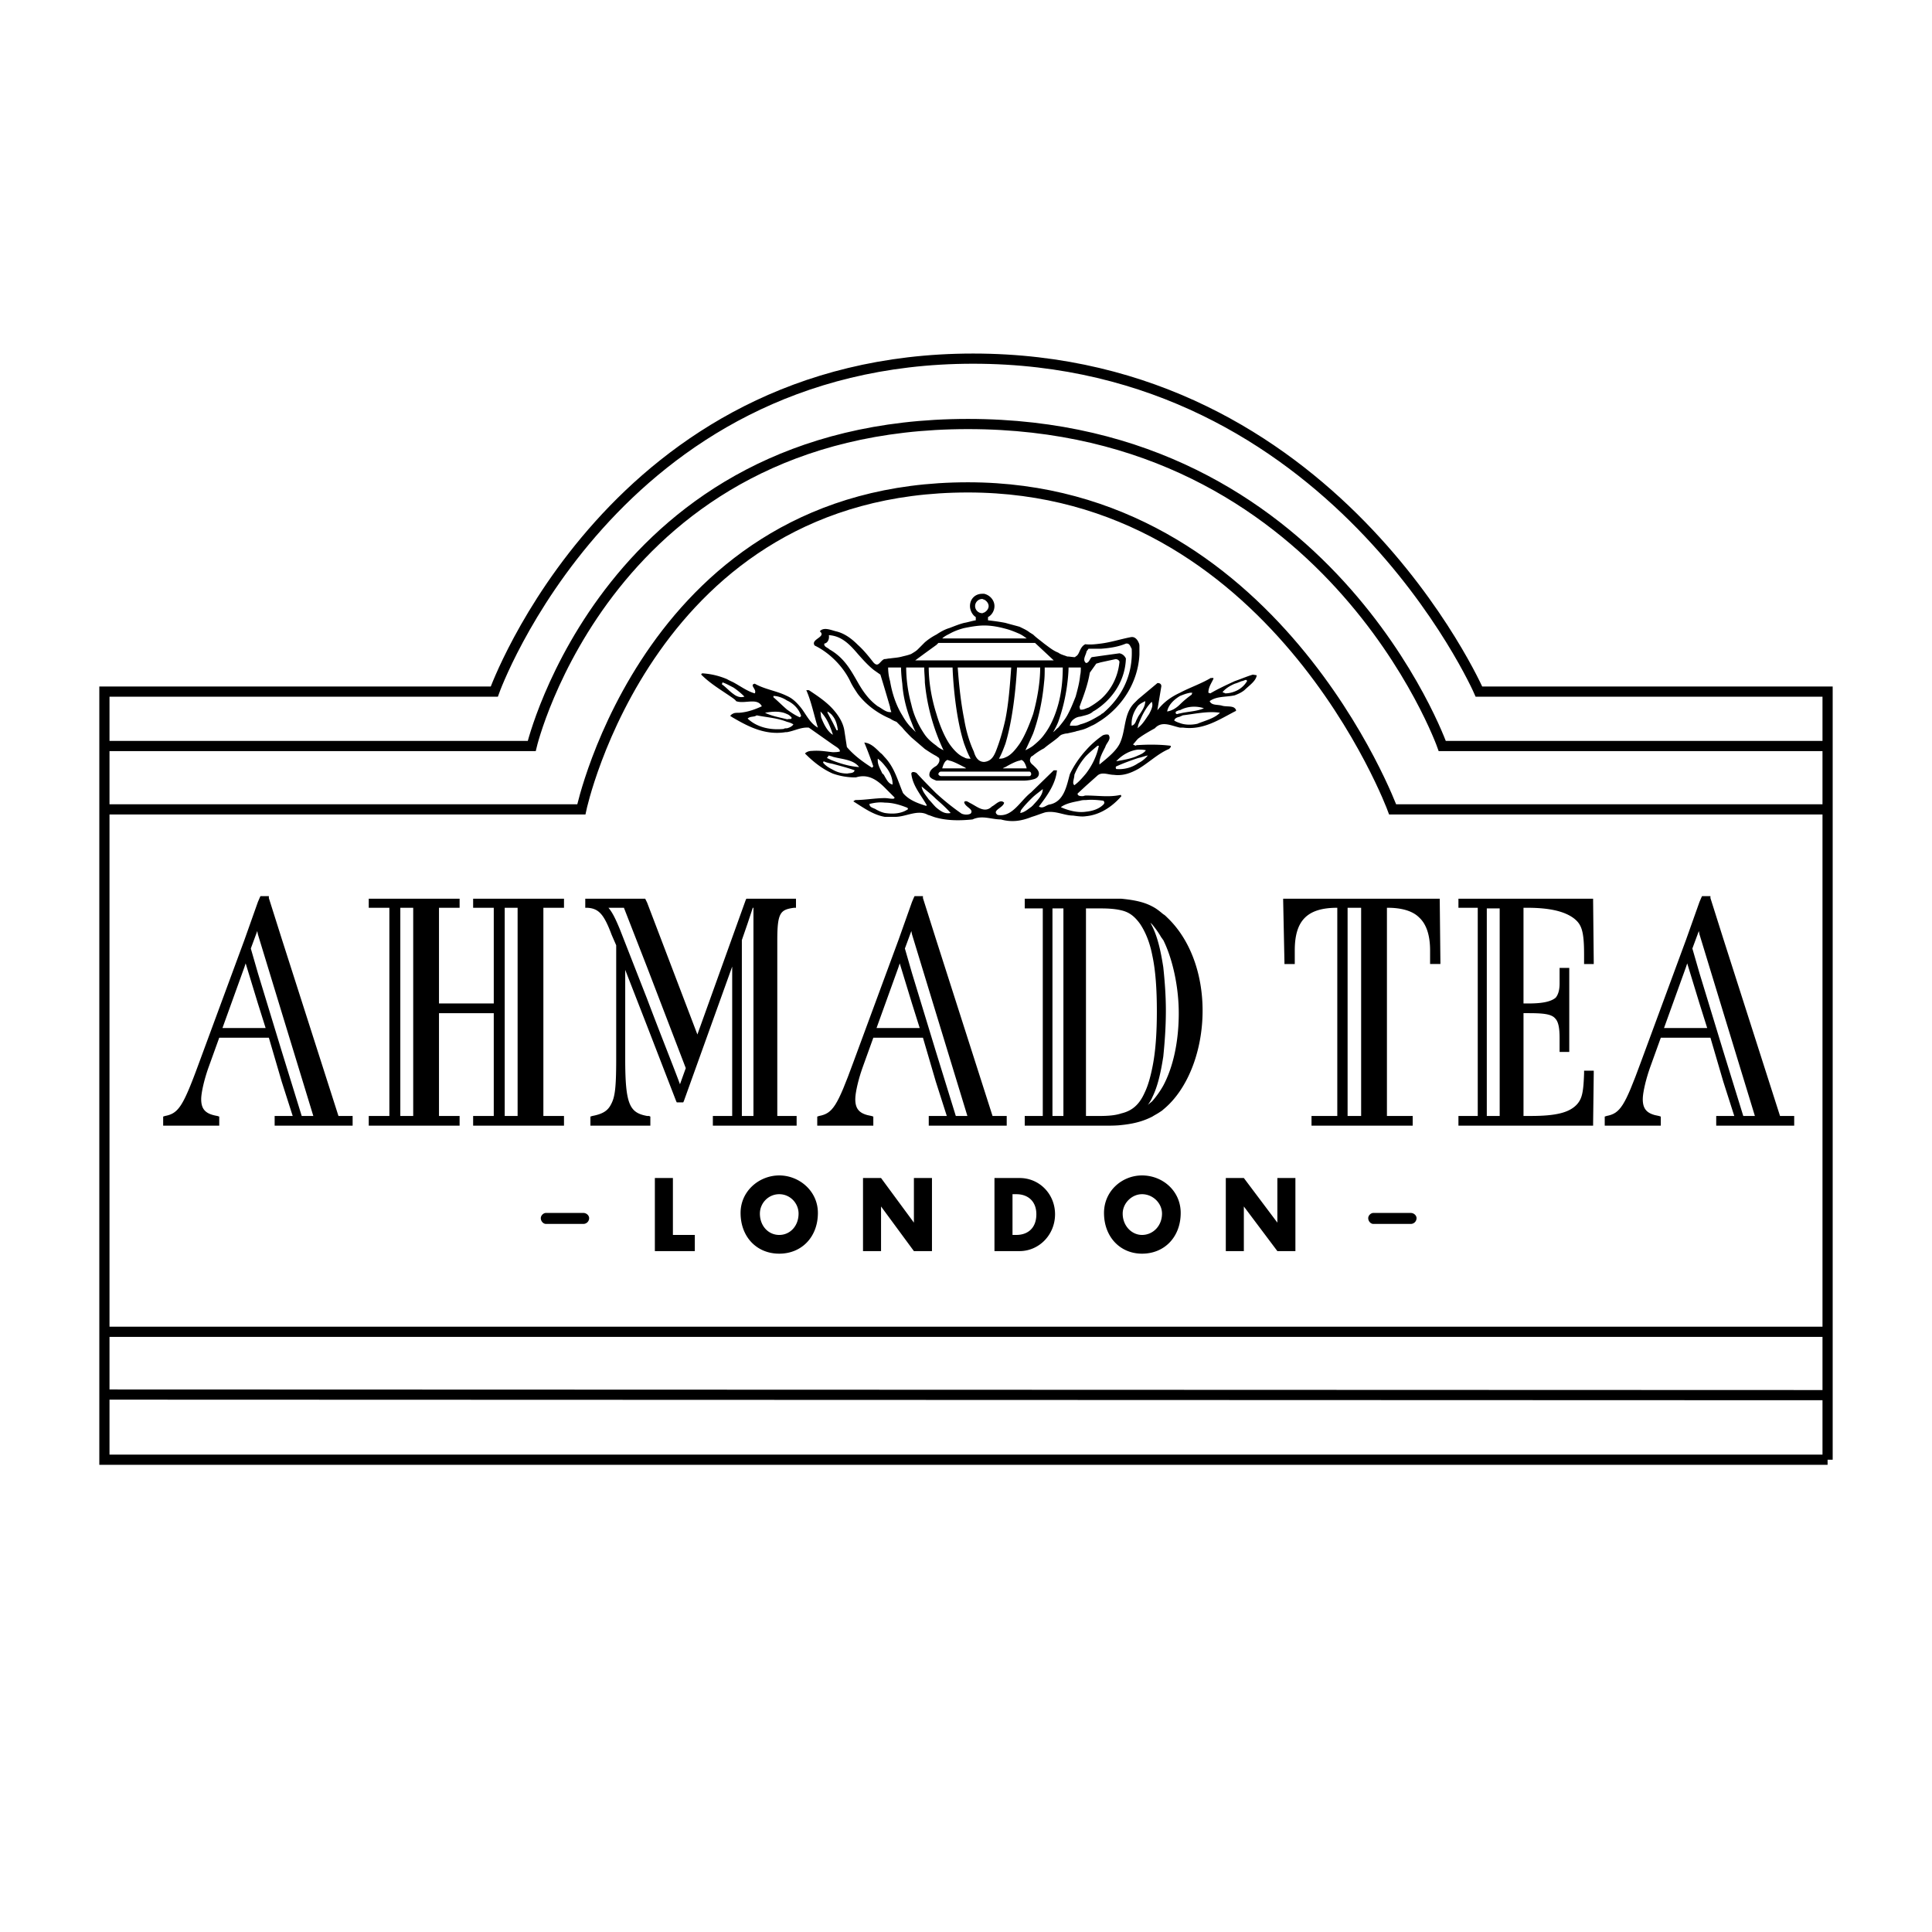
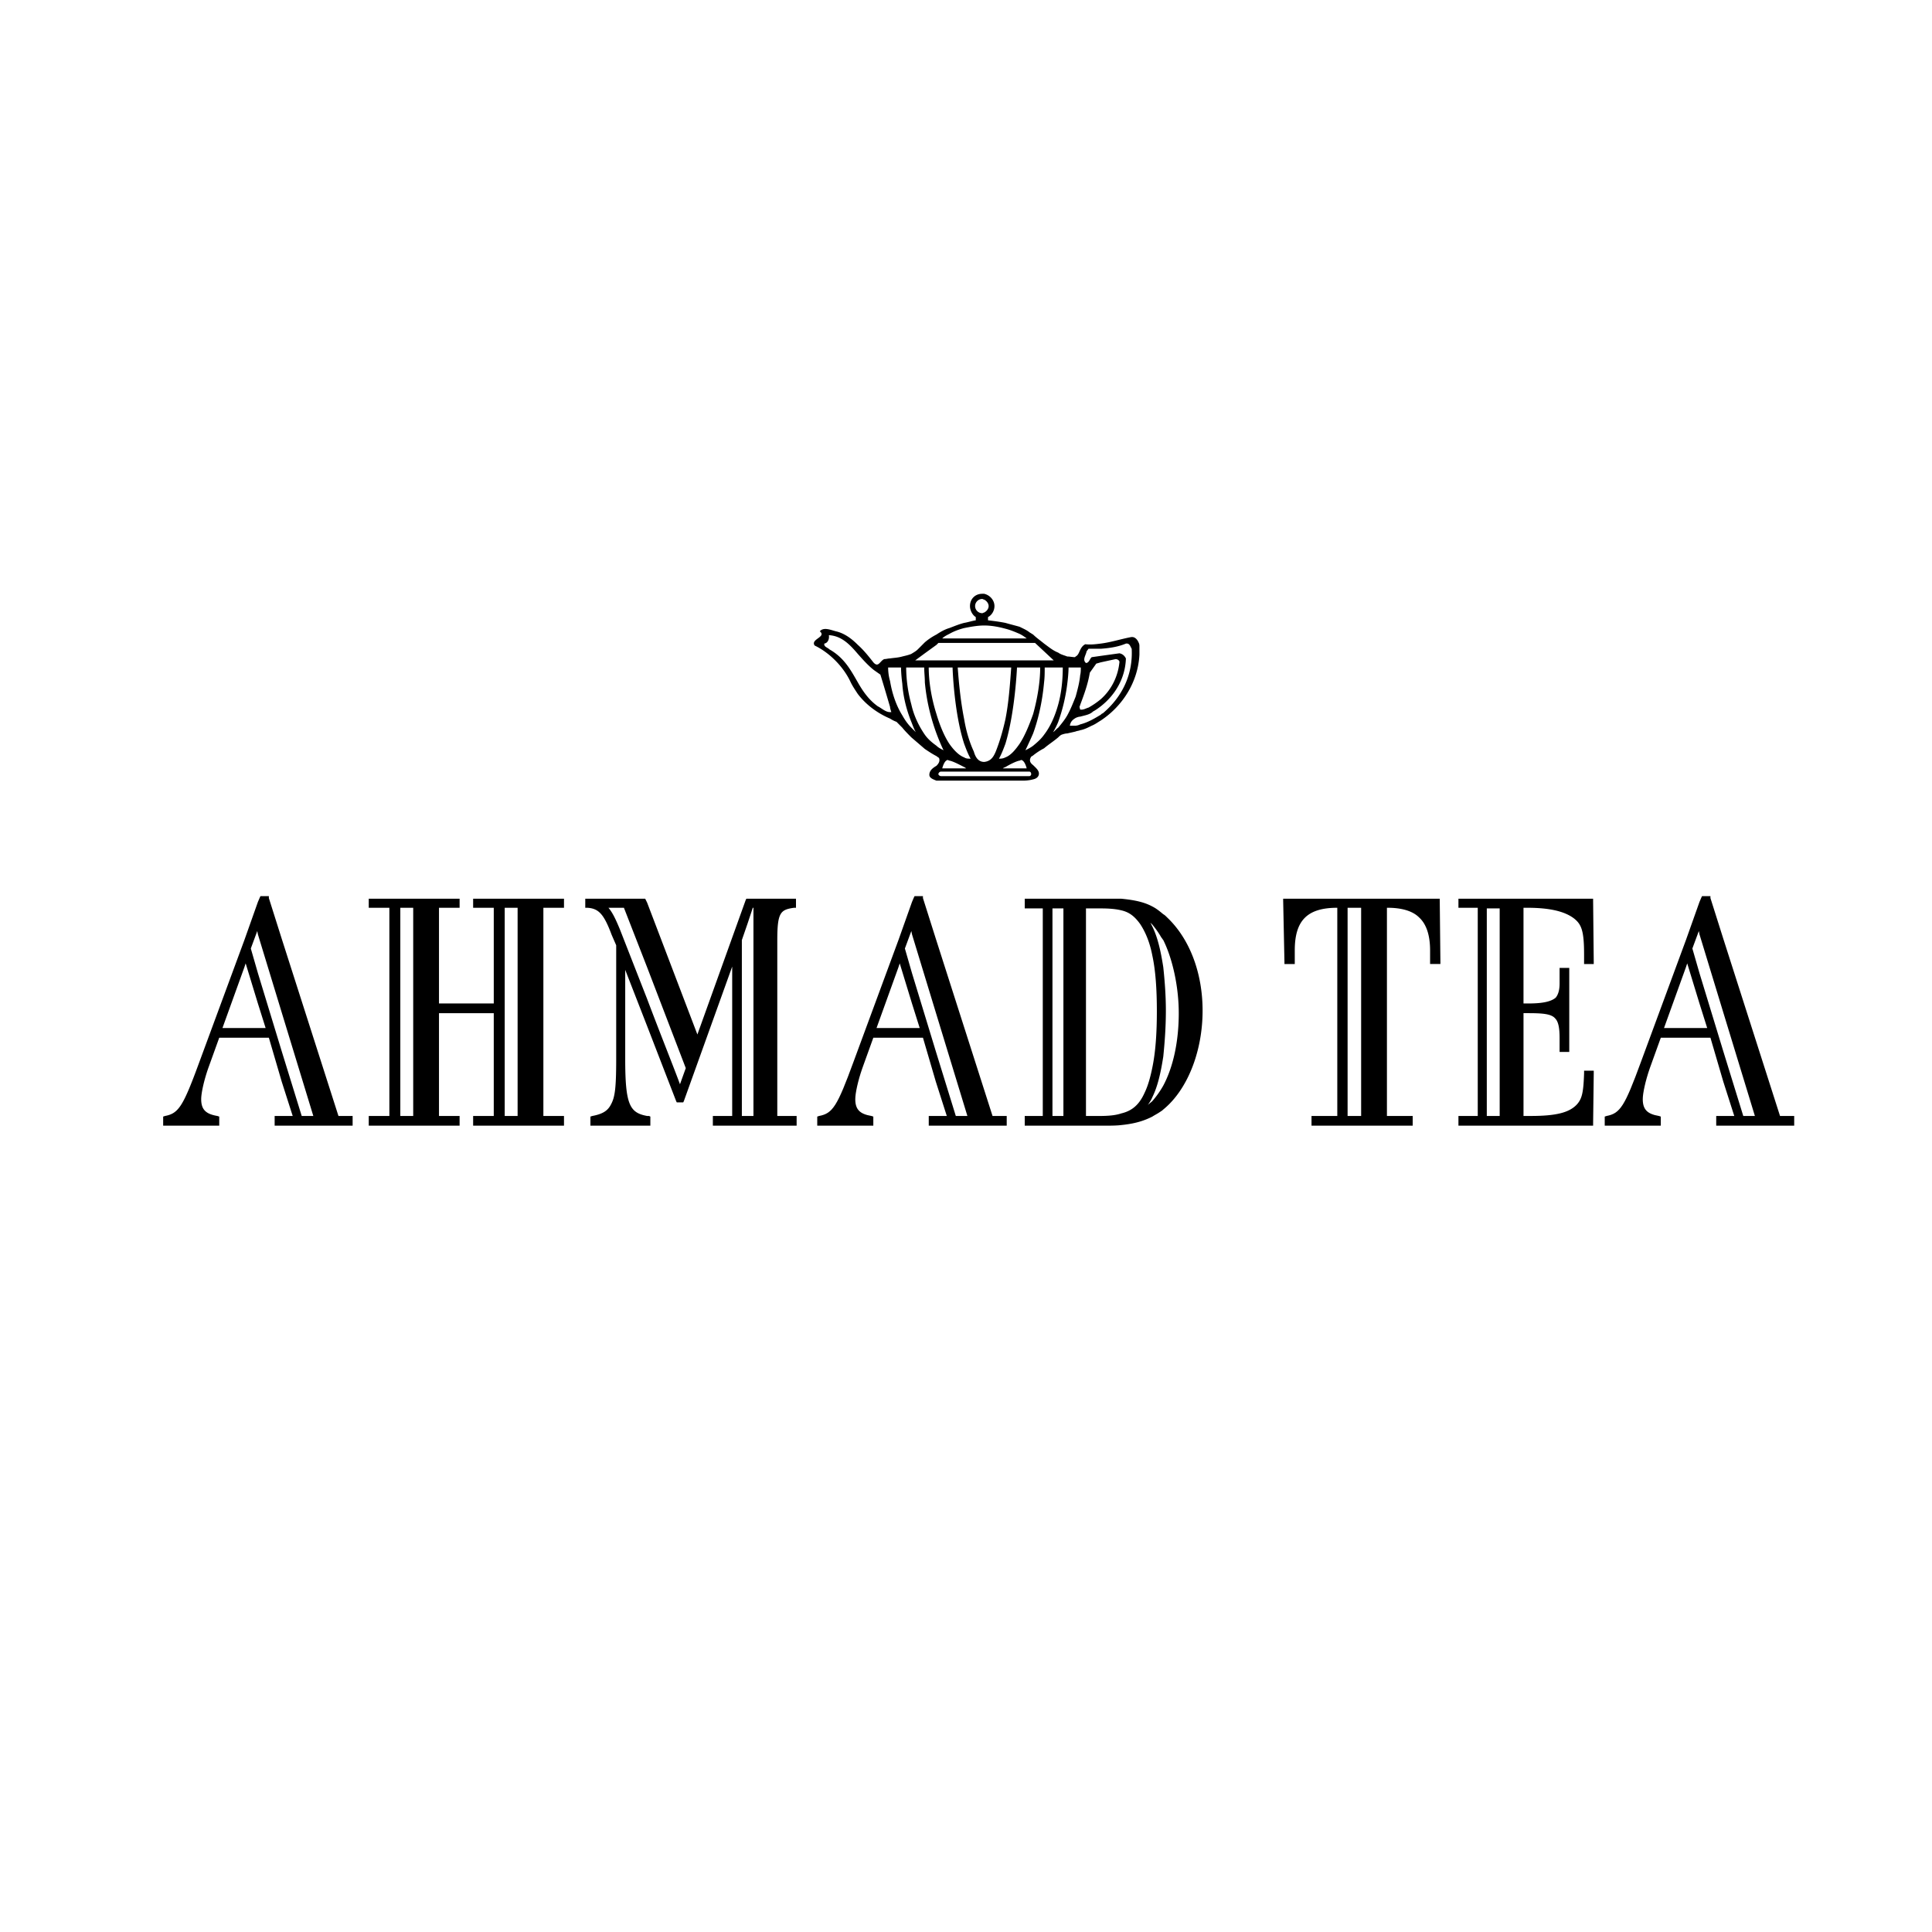
<svg xmlns="http://www.w3.org/2000/svg" width="2500" height="2500" viewBox="0 0 192.756 192.756">
-   <path fill="#fff" d="M0 192.756h192.756V0H0v192.756z" />
+   <path fill="#fff" d="M0 192.756V0H0v192.756z" />
  <path d="M89.638 93.793l-4.5 12.191c-1.607 4.387-2.058 5.096-3.408 5.355l-.193.062v.904h5.594v-.904l-.194-.062c-1.157-.195-1.606-.646-1.606-1.678 0-.58.256-1.807.708-3.096l1.093-3.033h4.951l1.285 4.389 1.093 3.418h-1.8v.967h7.779v-.967h-1.415l-5.657-17.676-1.286-4.063v-.193h-.836l-.065.129-.192.451-1.351 3.806zm3.729 11.096l-2.379-7.805-.707-2.452.644-1.742.063.323 2.379 7.805 3.15 10.322h-1.156l-1.994-6.451zm-5.915-2.323l2.186-6.063.128-.388 1.222 4 .772 2.451h-4.308zM168.204 93.793l-4.5 12.191c-1.607 4.387-2.058 5.096-3.408 5.355l-.192.062v.904h5.594v-.904l-.192-.062c-1.158-.195-1.608-.646-1.608-1.678 0-.58.259-1.807.707-3.096l1.094-3.033h4.951l1.285 4.389 1.093 3.418h-1.801v.967h7.78v-.967h-1.415l-5.657-17.676-1.285-4.064v-.193h-.837l-.063.129-.193.451-1.353 3.807zm3.73 11.096l-2.379-7.805-.707-2.452.645-1.742.062.323 2.379 7.805 3.151 10.322h-1.158l-1.993-6.451zm-5.915-2.323l2.186-6.063.129-.388 1.222 4 .771 2.451h-4.308z" fill-rule="evenodd" clip-rule="evenodd" />
-   <path d="M182.339 145.637H10.417V69.002h38.898s11.894-33.221 47.77-33.221c35.938 0 50.469 33.221 50.469 33.221h34.785v76.635zm-171.922-6.502v-6.262h171.922v6.32l-171.922-.058zm0-58.384V74.43H53.05s7.65-32.126 43.525-32.126c35.939 0 47.32 32.126 47.32 32.126h38.443v6.321h-43.395s-11.83-32.125-42.369-32.125C64.815 48.626 58 80.751 58 80.751H10.417z" fill="none" stroke="#000" stroke-width="1.016" stroke-miterlimit="2.613" />
-   <path d="M67.136 123.209h2.186v1.613h-3.986v-7.291h1.8v5.678zm73.616-2.193h-3.73c-.257 0-.514.258-.514.516 0 .322.257.58.514.58h3.73a.577.577 0 0 0 .577-.58c0-.259-.258-.516-.577-.516zm-86.281 1.095h3.728a.577.577 0 0 0 .579-.58c0-.258-.257-.516-.579-.516h-3.728c-.258 0-.515.258-.515.516 0 .323.257.58.515.58zm67.828-4.58h1.8l3.344 4.451v-4.451h1.8v7.291h-1.8l-3.344-4.453v4.453h-1.8v-7.291zm-8.359 1.614c1.094 0 1.994.904 1.994 1.936 0 1.225-.9 2.129-1.994 2.129-1.028 0-1.929-.904-1.929-2.129.001-1.032.901-1.936 1.929-1.936zm0-1.872c-1.992 0-3.793 1.549-3.793 3.742 0 2.387 1.607 4.064 3.793 4.064 2.251 0 3.858-1.678 3.858-4.064.001-2.193-1.8-3.742-3.858-3.742zm-12.922 1.872h.386c1.157 0 1.993.709 1.993 2 0 1.42-.898 2.064-1.993 2.064h-.386v-4.064zm-1.8 5.677h2.508c1.928 0 3.536-1.613 3.536-3.678 0-2-1.544-3.613-3.536-3.613h-2.508v7.291zm-13.115-7.291h1.799l3.278 4.451v-4.451h1.802v7.291H91.18l-3.278-4.453v4.453h-1.799v-7.291zm-8.359 1.614c1.094 0 1.929.904 1.929 1.936 0 1.225-.835 2.129-1.929 2.129-1.092 0-1.93-.904-1.93-2.129 0-1.032.838-1.936 1.93-1.936zm0-1.872c-1.993 0-3.857 1.549-3.857 3.742 0 2.387 1.607 4.064 3.857 4.064 2.251 0 3.857-1.678 3.857-4.064 0-2.193-1.864-3.742-3.857-3.742zM73.178 71.629c-.128-.064-.192-.129-.321-.194.064-.128.193-.193.321-.258.129-.064.386-.064.58-.064.835-.064 1.543-.323 2.25-.645-.451-.904-1.736-.194-2.572-.516-.063-.13-.194-.194-.258-.258-1.092-.774-2.249-1.42-3.215-2.387 0-.065.065-.129.13-.129.9.064 1.671.258 2.442.581.199.121.478.24.643.323.708.387 1.415.903 2.123 1.096.256-.386-.579-.838 0-.966 1.028.58 2.185.709 3.214 1.224.45.194.835.517 1.222.968.643.71.964 1.677 1.864 2.194-.387-1.227-.643-2.581-1.157-3.742h.257c.771.516 1.671 1.097 2.379 1.871.578.644 1.028 1.354 1.157 2.128l.257 1.677c.708.84 1.607 1.485 2.507 2.065l.129-.13a36.423 36.423 0 0 0-.9-2.386c.643.065 1.093.517 1.607 1.033.194.128.321.322.45.451.965 1.032 1.286 2.322 1.801 3.548.578.709 1.478 1.032 2.313 1.29l.064-.064c-.579-1.032-1.414-1.936-1.544-3.162.064-.257.387-.127.515-.064.645.71 1.286 1.354 1.929 2a24.093 24.093 0 0 0 2.572 2.064c.321.129.644.129.9 0 .386-.451-.579-.645-.643-1.161.193-.194.386 0 .643.129.644.322 1.414 1.032 2.122.322.386-.193.836-.774 1.221-.386-.064.515-1.285.773-.643 1.225 1.479.258 2.251-1.419 3.344-2.258l.064-.065 2.186-2.129h.322c-.129 1.356-.965 2.517-1.801 3.613.386.259.707-.128 1.028-.193 1.479-.258 1.736-1.871 2.059-3.032.385-.838.963-1.677 1.606-2.387a9.17 9.17 0 0 1 1.671-1.483c.128-.065.386-.13.579-.065.322.451-.193.773-.322 1.225-.257.517-.643 1.162-.578 1.742.772-.645 1.8-1.419 2.122-2.322.515-1.29.321-2.838 1.414-3.87l.322-.323 1.928-1.613c.193 0 .387.066.387.323l-.387 2.322v.065c.644-.839 1.415-1.355 2.25-1.742.966-.516 2.122-.902 3.086-1.483.065.064.193-.064.259.064-.193.451-.516.838-.516 1.419l.193.064c.771-.451 1.606-.838 2.443-1.225.577-.193 1.157-.452 1.8-.645l.387.063c-.065.581-.771 1.033-1.224 1.484-.32.258-.641.387-.963.516-.837.193-1.801.064-2.508.581.193.451.771.322 1.223.451.385.129 1.027 0 1.285.258.064.065.127.129.127.258-.062 0-.062.065-.127.065-1.607.838-3.15 1.87-5.144 1.613h-.322c-.899-.194-1.8-.71-2.507.063-.579.322-1.156.646-1.671 1.033-.194.193-.322.386-.515.58l.257.129c.063-.065.192-.065.258-.065 1.028-.064 2.186-.064 3.214.065.129.064 0 .193-.128.322-1.094.451-1.994 1.355-3.086 2-.707.387-1.479.709-2.444.581-.514 0-1.156-.323-1.606.064l-1.157 1.032-.836.774c0 .258.321.258.514.258.064 0 .193-.064.322-.064 1.223 0 2.314.193 3.472-.064l.064.128c-.9 1.032-2.122 1.871-3.536 2-.386.065-.836 0-1.286-.064-.899 0-1.735-.517-2.765-.323-.449.129-.899.323-1.35.452-.965.386-1.93.58-3.087.258-.964 0-1.863-.452-2.829 0-1.285.128-2.507.128-3.665-.194-.257-.064-.514-.193-.772-.258-1.028-.58-2.185.194-3.278.194h-1.029c-1.157-.194-2.121-.904-3.15-1.548l.193-.13c.965 0 1.993-.193 2.957-.193.257 0 .514.064.771.064.065 0 .194 0 .194-.129a878.88 878.88 0 0 1-.965-.967c-.771-.774-1.671-1.42-2.892-1.033a6.703 6.703 0 0 1-2.315-.387c-1.029-.451-1.929-1.16-2.765-2 .192-.193.45-.257.707-.257.772-.065 1.415.064 2.058.128.192 0 .45 0 .707-.064.064-.129-.129-.323-.322-.452l-.385-.257-2.379-1.677c-.772-.065-1.414.322-2.186.451h-.13c-1.989.324-3.66-.515-5.204-1.418zm50.02-3.418c-.45.193-.9.45-1.222.838.064.064.193.064.257.128.322 0 .644-.064.965-.193.515-.193.963-.58 1.222-1.032-.064-.258-.322 0-.515 0-.192.065-.451.193-.707.259zm-5.466 1.224c-.642.387-1.156.904-1.286 1.549.451-.065.901-.323 1.286-.71a9.33 9.33 0 0 1 1.158-.968l.063-.193h-.192c-.385.064-.706.193-1.029.322zm0 1.42c-.128 0-.257.064-.385.129-.129.129 0 .258.064.258.129 0 .192-.064.32-.064.772-.193 1.673-.193 2.381-.516-.771-.259-1.672-.194-2.38.193zm0 .645c-.257.065-.514.129-.579.387.194.129.388.193.579.258.516.193 1.158.193 1.737.064.771-.322 1.671-.516 2.249-1.096-1.221-.194-2.572.129-3.728.257-.064.065-.192.065-.258.13zm-4.177-1.097c-.451.581-.707 1.29-.644 2 .258-.065.386-.323.449-.516l.194-.387c.321-.516.707-.968.707-1.548-.257.129-.514.258-.706.451zm0 1.935c0 .129-.065.259-.065.323l.065-.063c.449-.323.771-.904 1.092-1.355.193-.387.45-.839.259-1.226-.644.644-1.03 1.483-1.351 2.321zm0 2.451c-.772.065-1.608.518-2.187 1.163.708-.129 1.543-.258 2.187-.58.321-.13.578-.258.771-.517-.257-.066-.514-.066-.771-.066zm0 .839c-.772.258-1.479.516-2.187.838-.064 0-.064.194 0 .259a3.312 3.312 0 0 0 2.187-.581 2.84 2.84 0 0 0 .964-.773c-.323.064-.643.193-.964.257zm-5.208-.193a6.403 6.403 0 0 0-1.157 1.871c0 .386-.257.838 0 1.032.45-.323.835-.775 1.157-1.162.643-.838 1.094-1.805 1.285-2.773h-.128c-.386.322-.773.644-1.157 1.032zm0 4.386c-.193 0-.386 0-.579.065-.643.129-1.415.258-1.929.645.707.322 1.672.581 2.508.452.643-.065 1.285-.258 1.735-.71.129-.129.129-.258 0-.387-.513-.065-1.156-.129-1.735-.065zm-5.401-.193c-.387.387-.771.774-1.094 1.225l-.063.259c.45-.065.771-.387 1.157-.646 0-.064.063-.064.063-.064.45-.516 1.029-1.032 1.029-1.677-.385.322-.771.581-1.092.903zm-9.58.064c-.45-.451-.964-.838-1.414-1.226.064.516.45.904.707 1.291.257.258.45.516.707.774.45.387.9.71 1.479.581-.45-.517-.964-.968-1.479-1.42zm-5.079-3.289a3.658 3.658 0 0 0-.707-.71c-.064.58.257 1.032.451 1.483.127.065.192.194.256.323.194.323.386.71.771.774 0-.71-.321-1.354-.771-1.87zm0 4.709c.836.129 1.672.064 2.315-.387l-.064-.13c-.643-.257-1.415-.515-2.251-.515-.513-.065-1.029 0-1.542.129 0 .386.449.386.706.58.257.129.515.258.836.323zm-5.207-9.677c-.129-.193-.322-.322-.515-.451v.129l.515.967.385.774h.129c-.064-.516-.193-1.032-.514-1.419zm0 1.806c-.257-.773-.579-1.611-1.222-2.257l.065.581c.256.644.578 1.354 1.157 1.741v-.065zm0 3.548c.45.259.9.387 1.478.387.194-.064.644 0 .707-.323-.707-.257-1.478-.45-2.185-.644-.322-.065-.643-.129-.901-.258l-.063.129c.256.323.578.516.964.709zm0-.903c.836.323 1.735.58 2.635.645-.578-.774-1.735-.774-2.635-1.032-.129-.064-.257-.064-.386-.128l-.193.257c.193.065.386.194.579.258zm-4.565-5.999c-.386-.258-.9-.452-1.35-.452v.129c.45.388.9.839 1.35 1.226.45.323.835.58 1.285.775l.129-.13c-.192-.645-.707-1.225-1.414-1.548zm0 1.355c-.643-.323-1.48-.258-2.186-.129.642.322 1.415.452 2.186.646h.064c.193-.065.45.063.386-.193-.13-.131-.258-.259-.45-.324zm0 .774c-.965-.387-2.057-.451-3.021-.646-.259.195-.645.065-.901.323.964.904 2.315 1.161 3.601 1.033.064-.065.191-.065.321-.065.257-.063.514-.193.643-.387-.193-.129-.386-.194-.643-.258zm-5.337-2.774c.322.258.708.387 1.094.258a7.398 7.398 0 0 0-1.094-.903c-.386-.193-.707-.386-1.092-.516l-.065.193c.386.258.771.71 1.157.968z" fill-rule="evenodd" clip-rule="evenodd" />
  <path d="M85.586 65.243c.515.58 1.029 1.161 1.607 1.612l.643.452c.321 1.032.644 2.128.964 3.225 0 .129.065.323.129.517H88.8c-.45 0-.835-.388-1.221-.581-.9-.646-1.478-1.484-1.993-2.387-.707-1.226-1.35-2.452-2.829-3.29-.193-.194-.579-.258-.514-.581.386-.064.514-.516.45-.839 1.286.065 2.121.968 2.893 1.872zm0-.904c-.642-.645-1.35-1.16-2.186-1.354-.514-.129-1.222-.452-1.607 0 .707.58-.965.774-.515 1.419 1.479.709 2.894 2.128 3.601 3.677.192.387.45.774.707 1.161.835 1.097 1.993 1.935 3.214 2.451.193.129.451.258.644.323l.578.581c.257.322.579.644.899.967.452.387.902.774 1.351 1.161.386.258.771.516 1.158.71.064.064.192.129.257.193.128.323-.064.581-.257.775-.322.193-.708.45-.708.903 0 .322.386.451.708.58h8.679s.515 0 .966-.129c.321-.065.578-.258.578-.582 0-.323-.321-.58-.578-.838-.258-.194-.451-.452-.193-.839.064-.064.128-.064.193-.128a6.368 6.368 0 0 1 1.092-.711c.449-.386.965-.709 1.415-1.096.063-.064.192-.193.321-.258.192-.065.386-.129.579-.129.258-.064.578-.129.835-.194.129-.064.322-.064.45-.129.386-.064.772-.257 1.158-.451.321-.129.578-.323.899-.516 2.251-1.484 3.729-3.936 3.857-6.58v-.839c0-.064 0-.193-.064-.322-.129-.322-.386-.646-.771-.581-1.029.194-1.994.517-3.022.645-.515.065-1.028.129-1.544.065-.257.129-.385.322-.514.58-.128.258-.192.517-.45.645l-.064.065c-.257 0-.513-.065-.771-.065-.321-.128-.644-.193-.9-.387-.515-.193-.966-.58-1.415-.903-.386-.322-.771-.58-1.092-.903-.129-.065-.193-.128-.323-.193-.32-.258-.643-.388-1.027-.581-.45-.128-.965-.257-1.415-.387-.643-.129-1.221-.194-1.735-.258v-.322c.386-.194.643-.646.643-1.097 0-.581-.45-1.096-1.028-1.226h-.192c-.71 0-1.222.516-1.222 1.226 0 .451.256.903.578 1.097v.322c-.385.063-.771.192-1.157.258-.514.13-.964.322-1.479.516-.45.129-.9.387-1.285.645a6.01 6.01 0 0 0-1.158.774c-.191.193-.449.452-.707.709-.191.194-.449.322-.644.452-.32.129-.642.193-.899.257-.45.129-.835.129-1.222.194-.192 0-.386.065-.578.065-.449.192-.578.902-1.093.321-.451-.578-.965-1.223-1.545-1.739zm24.239 6.968c-.644.386-1.285.773-2.058.967a1.193 1.193 0 0 1-.45.129h-.577c.062-.387.256-.581.577-.773.129-.064.322-.129.45-.129.45-.13.964-.193 1.286-.516.257-.129.516-.323.771-.516 1.479-1.162 2.443-2.839 2.508-4.774-.129-.258-.322-.451-.644-.516l-1.864.258-.899.129c-.194.129-.258.58-.579.58-.386-.322 0-.773.062-1.16l.194-.259h1.222c.9-.065 1.735-.193 2.508-.516.385-.064.449.323.578.516.129 2.516-.9 4.774-2.894 6.451-.062-.001-.127.064-.191.129zm0-1.549a8.07 8.07 0 0 1-1.222.839c-.257.064-.515.258-.836.193l-.064-.258c0-.064.064-.129.064-.193.386-1.033.772-2.065.964-3.225l.644-.904.45-.129 1.479-.321c.129 0 .322.063.386.258-.129 1.418-.771 2.773-1.865 3.74zm-2.057-2.387c-.064.71-.257 1.42-.45 2.129-.257.645-.515 1.29-.835 1.87-.258.452-.579.839-.9 1.227-.193.129-.321.322-.515.451.193-.322.387-.71.515-1.032a17.77 17.77 0 0 0 .9-3.805c.128-.969.128-1.614.128-1.614h1.221c0 .258 0 .517-.064.774zm-2.186 2.903c-.321 1.161-.771 2.193-1.415 3.032-.32.451-.707.773-1.092 1.097-.258.193-.516.322-.772.451 0 0 .321-.645.772-1.677.448-1.226.899-2.967 1.092-5.096.064-.516.064-.967.064-1.484h1.801c0 1.226-.129 2.516-.45 3.677zm-1.415-4.386H91.309l.964-.71 1.158-.839.192-.193h9.644l.9.839.965.903h-.965zm-1.092 5.354c-.387 1.096-.836 2.193-1.351 2.967-.45.645-.899 1.162-1.415 1.355-.257.129-.45.129-.643.129.257-.452.449-.968.643-1.484.965-3.16 1.157-7.612 1.157-7.612h2.315c0 1.355-.258 3.032-.706 4.645zm-1.35-7.548h-7.716c.193-.194.449-.323.707-.452.45-.257.965-.451 1.479-.58.643-.129 1.35-.257 1.994-.257.707 0 1.414.128 2.121.321.516.13.965.323 1.415.516.257.129.45.258.707.452h-.707zm0 13.74h-7.844c-.129 0-.258-.128-.258-.193 0-.129.129-.258.258-.258h8.808c.129 0 .193.129.193.258 0 .065-.064.193-.193.193h-.964zm0-.774h-1.672s.063-.064.257-.129c.321-.193 1.029-.58 1.415-.645.064 0 .128-.063.128-.063.387 0 .579.838.579.838h-.707v-.001zm-1.415-4.902c-.257 1.161-.579 2.258-.964 3.225-.193.452-.45.968-1.157 1.033-.644 0-.902-.581-1.029-1.033-.449-.967-.771-2.064-.964-3.225-.321-1.613-.514-3.354-.643-5.161h5.336c-.129 1.807-.258 3.548-.579 5.161zm-2.122-10.644c-.064 0-.13.064-.192.064a.715.715 0 0 1-.71-.709c0-.387.322-.71.71-.71.062 0 .128.064.192.064.257.129.449.388.449.646.001.258-.192.516-.449.645zM96.195 76.66h-2.186s.193-.838.579-.838c0 0 .064.063.128.063.386.065 1.094.452 1.479.645a.805.805 0 0 1 .193.129h-.193v.001zm0-1.096c-.514-.193-1.029-.71-1.479-1.355-.514-.774-.964-1.871-1.285-2.967-.515-1.613-.772-3.29-.772-4.645h2.379s.128 4.452 1.157 7.612c.193.516.386 1.032.643 1.484-.257 0-.45 0-.643-.129zm-2.764-1.161c-.45-.323-.837-.646-1.158-1.097-.579-.839-1.093-1.871-1.351-3.032a14.158 14.158 0 0 1-.513-3.677H92.209c0 .517.064.968.064 1.484.193 2.129.708 3.87 1.158 5.096.385 1.032.707 1.677.707 1.677-.257-.129-.515-.258-.707-.451zm-2.509-1.806c-.384-.388-.642-.775-.899-1.227-.643-1.031-1.029-2.257-1.222-3.418a4.953 4.953 0 0 1-.192-1.354h1.286s0 .645.128 1.614c.065 1.031.322 2.386.899 3.805.13.322.258.71.452 1.032a96.31 96.31 0 0 0-.452-.452zM24.381 93.793l-4.501 12.191c-1.607 4.387-2.057 5.096-3.407 5.355l-.194.062v.904h5.595v-.904l-.194-.062c-1.157-.195-1.607-.646-1.607-1.678 0-.58.257-1.807.707-3.096l1.094-3.033h4.95l1.285 4.389 1.094 3.418h-1.801v.967h7.78v-.967h-1.414l-5.659-17.676-1.285-4.063v-.193h-.836l-.063.129-.194.451-1.35 3.806zm3.728 11.096l-2.379-7.805-.706-2.452.643-1.742.062.323 2.379 7.805 3.152 10.322h-1.158l-1.993-6.451zm-5.914-2.323l2.186-6.063.128-.388 1.221 4 .772 2.451h-4.307zM40.583 90.568h.643v20.772H39.94V90.568h.643zm15.43-.903h-8.808v.903h2.058v9.547h-5.465v-9.547h2.057v-.903H36.79v.903h2.057v20.772H36.79v.967h9.065v-.967h-2.057v-10.256h5.465v10.256h-2.058v.967h9.065v-.967h-2.057V90.568h2.057v-.903h-.257zm-5.015.903h.644v20.772h-1.287V90.568h.643zM64.563 90.052l-.128-.259-.063-.128h-5.98v.903h.192c1.158.064 1.672.646 2.444 2.709l.45 1.032v11.353c0 2.904-.128 3.807-.515 4.516-.32.645-.835.967-1.864 1.162l-.193.062v.904h5.98v-.904l-.129-.062h-.193c-1.735-.322-2.186-1.098-2.186-5.678v-8.9l2.186 5.611 2.894 7.482.064.129h.644l.063-.129 4.822-13.418v14.902h-1.929v.967h8.358v-.967h-1.929V93.793c0-2.774.322-3.031 1.672-3.225h.193v-.903h-4.951l-.065.128-4.821 13.418-5.016-13.159zm10.031 21.288h-.579V93.793l.579-1.677.513-1.548h.065v20.772h-.578zM64.563 99.662c-1.414-3.611-2.7-6.901-2.7-6.901-.45-1.096-.771-1.742-1.158-2.193h1.544l2.313 5.935 3.858 10.063-.579 1.611c-.513-1.417-1.99-5.095-3.278-8.515zM105.518 90.632h.579v20.708h-1.093V90.632h.514zm10.93.904c-.129-.13-.257-.259-.386-.322-.386-.323-.708-.582-1.093-.774-.837-.452-1.801-.646-3.086-.774h-9.644v.967h1.8v20.708h-1.8v.967h7.907c.512 0 .983 0 1.414-.031.225-.018.451-.045.674-.072 1.104-.141 1.919-.391 2.734-.801.191-.127.45-.258.644-.385.191-.129.321-.195.449-.324 2.38-1.934 3.922-5.74 3.922-9.869.001-3.742-1.285-7.162-3.535-9.29zm-.386 2.257c.899 1.806 1.543 4.582 1.543 7.291 0 2.9-.579 5.418-1.543 7.223a9.33 9.33 0 0 1-1.093 1.549c-.129.129-.322.258-.45.387.128-.193.321-.451.45-.773.514-1.033.835-2.387 1.093-4.064.129-1.291.257-2.838.257-4.58 0-1.611-.128-3.096-.257-4.321-.258-1.678-.579-3.032-1.093-4.064l-.193-.388.193.193c.321.388.644.839.9 1.29.066.063.129.192.193.257zm-1.092 12.709c.321-1.549.45-3.42.45-5.613s-.129-4.064-.45-5.546c-.257-1.355-.707-2.387-1.222-3.162-.515-.709-1.029-1.161-1.864-1.354-.515-.129-1.157-.194-2.057-.194h-1.479v20.708h1.351c.899 0 1.605-.064 2.186-.26 1.092-.258 1.8-.902 2.314-2.062.321-.646.577-1.55.771-2.517zM135.094 89.665h-7.072v.193l.128 6.128v.194h1.029v-1.355c0-2.967 1.222-4.257 4.243-4.257v20.772h-2.572v.967h10.095v-.967h-2.571V90.568h.063c1.415 0 2.508.322 3.15.968.708.645 1.093 1.741 1.093 3.289v1.355h1.029v-.194l-.065-6.128v-.193h-8.55zm0 21.675h-.644V90.568h1.351v20.772h-.707zM148.98 89.665h-3.471v.903h1.927v20.772h-1.927v.967h13.437v-.258l.063-4.967v-.258h-.964v.258c-.064 1.871-.193 2.516-.706 3.096-.772.84-2.122 1.162-4.63 1.162h-.708v-10.256h.45c1.414 0 2.314.062 2.701.516.32.322.449.902.449 2v1.354h.965v-8.387h-.965v1.549c0 .645-.129 1.098-.385 1.418-.451.389-1.287.582-2.701.582H152v-9.547h.386c2.314 0 3.793.387 4.694 1.097.708.58.964 1.225.964 3.547v.968h.964v-.194l-.063-6.128v-.193h-9.965v-.001zm0 21.675h-.642V90.632h1.285v20.708h-.643z" fill-rule="evenodd" clip-rule="evenodd" />
</svg>